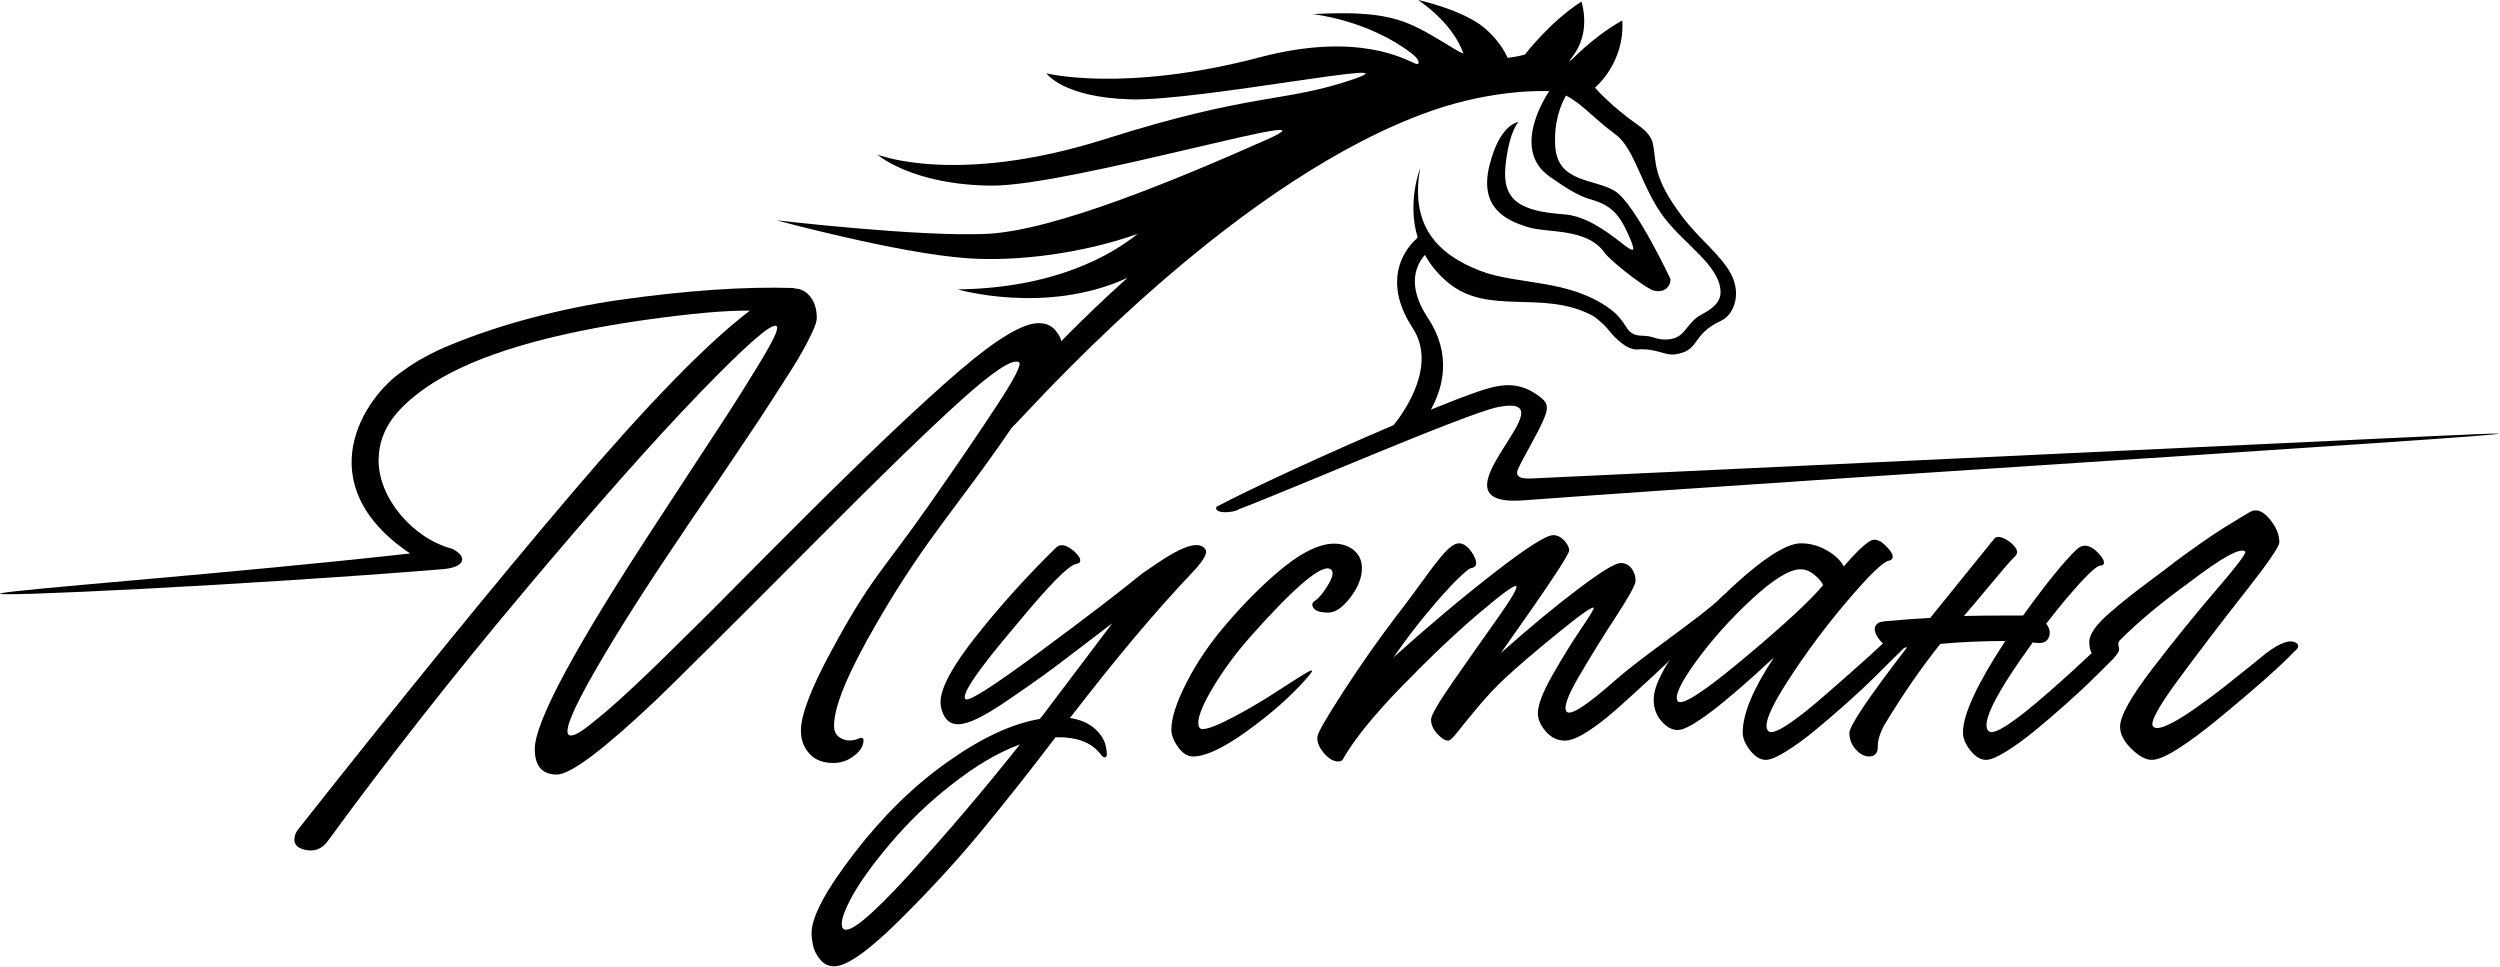
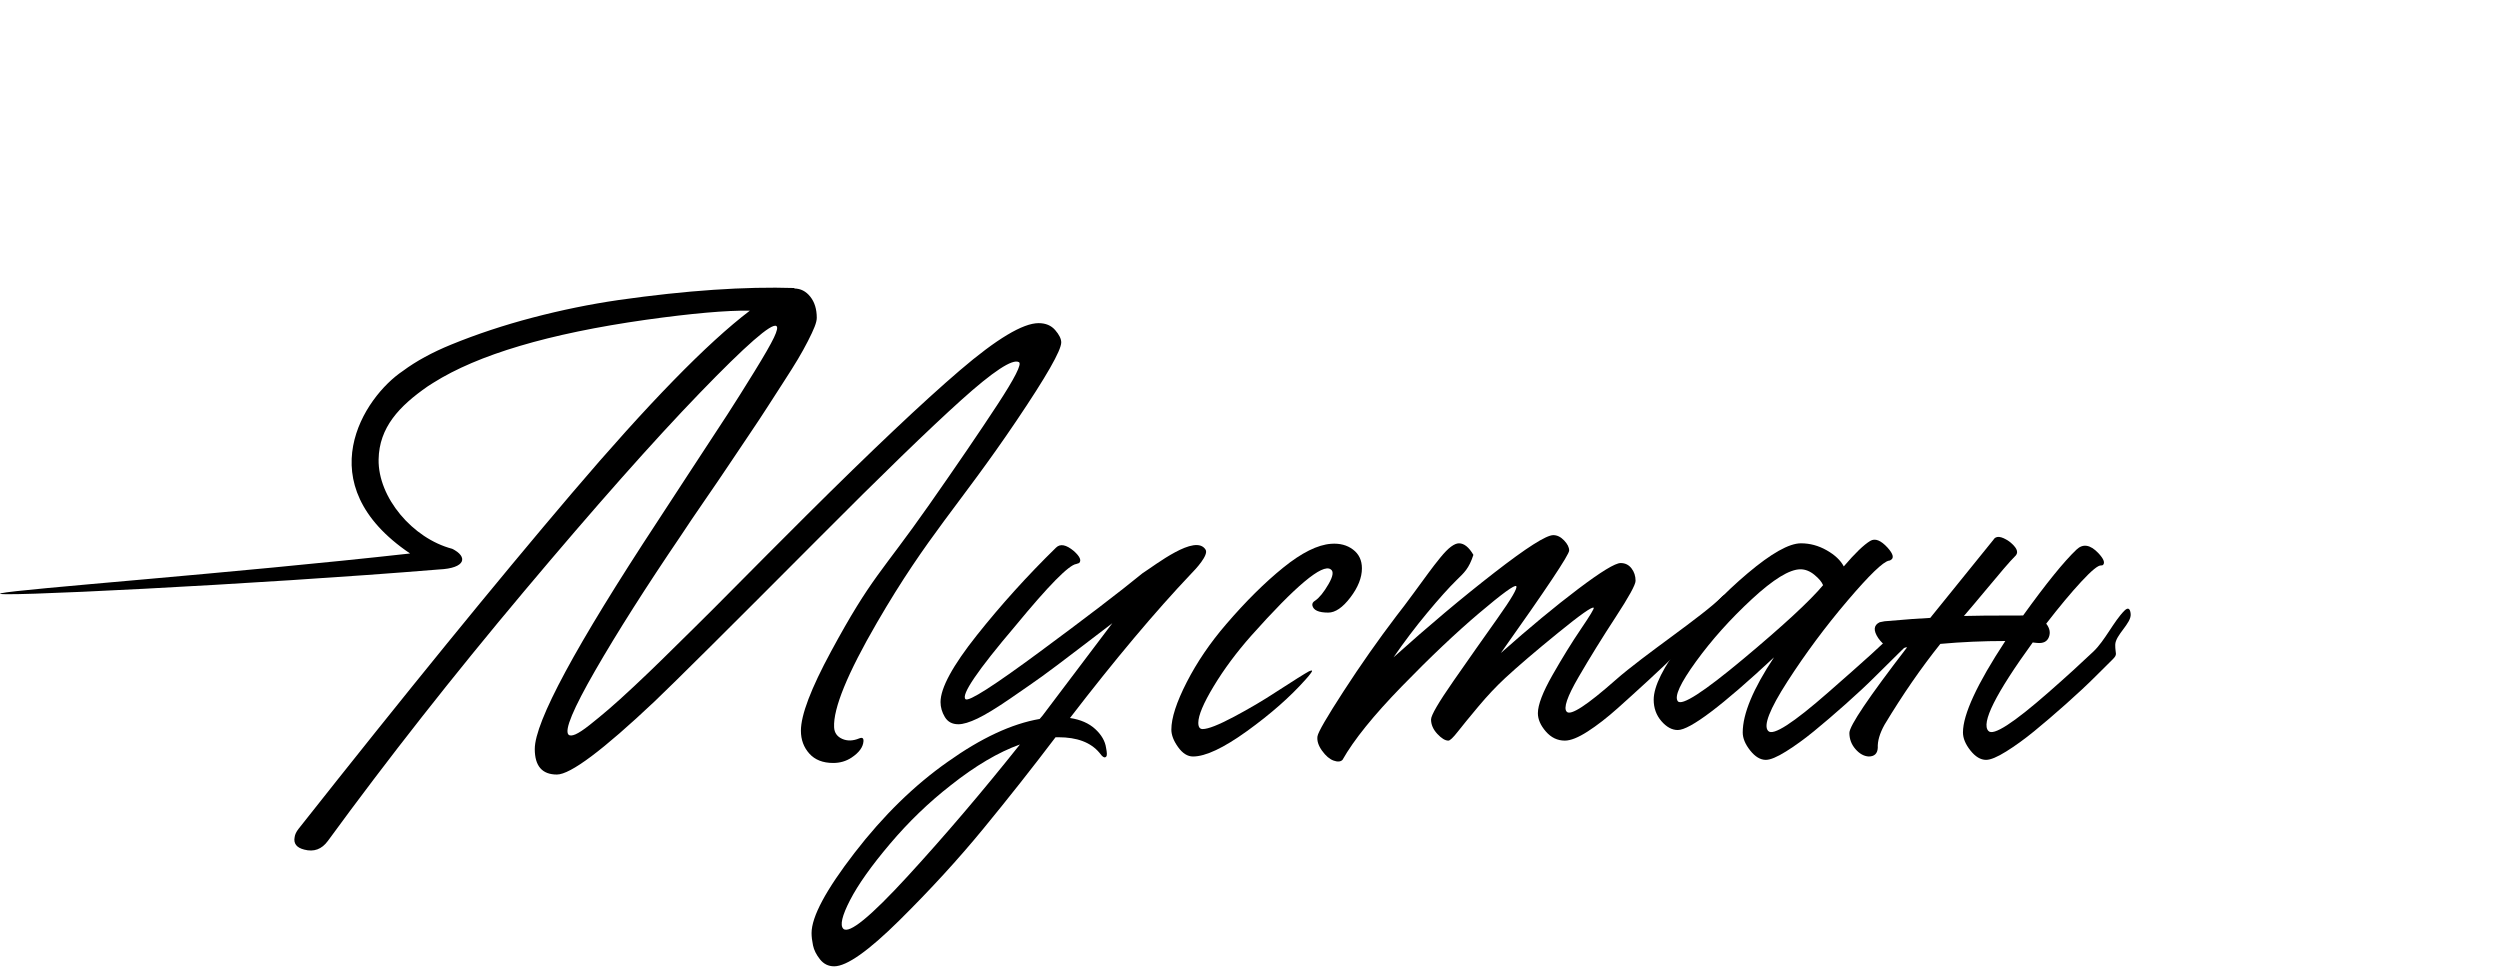
<svg xmlns="http://www.w3.org/2000/svg" width="990" height="383" viewBox="0 0 990 383" fill="none">
  <path fill-rule="evenodd" clip-rule="evenodd" d="M159.541 146.901C144.075 157.212 121.528 191.607 162.391 219.179C91.439 227.085 7.796 233.228 0.446 234.925C-7.847 236.84 102.072 231.422 173.8 225.509C184.657 225.03 185.312 220.391 179.059 217.321C163.375 213.202 149.675 196.988 149.927 181.954C150.14 169.237 158.095 160.833 169.377 152.994C170.127 152.508 170.86 152.042 171.562 151.598C189.238 140.446 217.297 132.096 255.792 126.633C273.96 124.092 287.68 122.885 296.955 123.013C280.058 135.844 256.554 159.95 226.445 195.331C196.336 230.714 160.255 275.02 118.204 328.251C117.314 329.396 116.806 330.476 116.679 331.492C116.17 334.033 117.441 335.685 120.49 336.446C124.302 337.462 127.413 336.319 129.829 333.016C153.585 300.492 179.503 267.525 207.579 234.112C235.656 200.699 258.842 174.529 277.135 155.598C295.43 136.669 305.53 127.839 307.436 129.11C308.071 129.492 307.753 131.016 306.482 133.685C305.212 136.353 302.639 140.83 298.764 147.119C294.891 153.407 291.333 159.062 288.094 164.08C284.853 169.098 279.676 177.006 272.562 187.804C267.226 195.935 263.161 202.16 260.367 206.481C227.97 255.773 211.771 285.82 211.771 296.617C211.771 303.351 214.693 306.717 220.538 306.717C225.873 306.717 238.768 297.062 259.222 277.752C266.972 270.383 288.633 248.85 324.206 213.149C349.106 188.122 367.908 169.891 380.612 158.457C393.318 147.023 400.941 142.005 403.482 143.403C404.752 144.039 401.893 149.691 394.905 160.363C387.919 171.034 378.929 184.217 367.94 199.906C348.858 227.151 345.236 228.143 329.07 258.02C321.132 272.693 317.159 283.142 317.159 289.368C317.159 292.925 318.272 295.944 320.494 298.42C322.716 300.896 325.861 302.136 329.927 302.136C332.595 302.136 335.021 301.453 337.168 300.04C340.227 298.024 341.771 295.842 341.933 293.561C342.022 292.287 341.479 291.897 340.217 292.417C337.799 293.415 335.579 293.497 333.547 292.608C331.515 291.719 330.42 290.193 330.308 288.033C329.914 280.541 335.582 266.721 347.267 246.586C367.492 211.74 379.717 200.397 402.432 166.747C414.309 149.152 420.25 138.766 420.25 135.589C420.25 134.192 419.456 132.571 417.868 130.73C416.281 128.887 414.088 127.966 411.293 127.966C405.068 127.966 394.682 134.192 380.136 146.641C365.59 159.093 345.294 178.277 319.249 204.192C315.058 208.386 310.04 213.403 304.195 219.248C298.352 225.091 293.397 230.078 289.332 234.207C285.266 238.336 280.662 242.941 275.516 248.023C270.371 253.104 266.019 257.393 262.462 260.886C258.905 264.38 255.125 268.002 251.123 271.749C247.121 275.497 243.785 278.513 241.119 280.801C238.451 283.088 235.91 285.184 233.496 287.09C231.081 288.995 229.208 290.234 227.874 290.806C226.54 291.376 225.619 291.409 225.11 290.901C223.458 289.122 226.985 280.674 235.687 265.556C244.39 250.437 255.728 232.587 269.702 212.006C272.117 208.322 275.23 203.717 279.041 198.19C282.852 192.665 285.902 188.186 288.188 184.756C290.475 181.324 293.206 177.26 296.382 172.559C299.558 167.859 302.099 164.015 304.004 161.029C305.911 158.045 308.038 154.741 310.388 151.12C312.74 147.5 314.613 144.514 316.01 142.164C317.408 139.813 318.71 137.464 319.917 135.114C321.124 132.762 322.013 130.857 322.585 129.396C323.156 127.935 323.442 126.76 323.442 125.871C323.442 122.439 322.585 119.646 320.869 117.485C319.155 115.326 317.026 114.246 314.485 114.246L314.676 114.055C294.984 113.419 271.736 115.008 244.93 118.819C233.621 120.471 222.283 122.789 210.913 125.775C199.543 128.76 188.807 132.318 178.707 136.446C171.144 139.538 164.758 143.022 159.545 146.897L159.54 146.9L159.541 146.901Z" fill="black" />
-   <path d="M852.125 300.906C849.711 300.906 847.011 299.445 844.027 296.522C841.04 293.6 839.548 290.679 839.548 287.756C839.548 283.564 843.868 275.845 852.506 264.602C861.145 253.359 869.563 242.973 877.756 233.446C885.951 223.917 889.73 218.899 889.094 218.39C887.189 216.739 879.821 220.804 866.99 230.587C855.936 238.59 846.79 246.214 839.548 253.455C839.166 253.836 838.945 254.217 838.881 254.598C838.818 254.98 838.849 255.424 838.977 255.932C839.104 256.441 839.166 256.821 839.166 257.076C839.166 257.837 838.69 258.728 837.738 259.744C836.784 260.76 835.482 261.268 833.831 261.268C829.511 261.268 827.352 258.919 827.352 254.217C827.352 252.692 828.018 250.978 829.352 249.072C830.686 247.167 832.75 245.006 835.545 242.593C838.341 240.179 840.945 238.019 843.359 236.113C845.772 234.208 848.949 231.795 852.887 228.873C856.826 225.95 859.747 223.727 861.653 222.203C865.083 219.661 868.576 217.153 872.135 214.675C875.692 212.198 878.55 210.293 880.71 208.959C882.869 207.625 884.998 206.323 887.093 205.052C889.189 203.782 890.364 203.082 890.619 202.955C893.16 201.305 895.796 202.066 898.528 205.243C901.259 208.419 902.625 211.595 902.625 214.771C902.625 216.423 898.051 223.061 888.905 234.686C879.757 246.309 871.055 257.713 862.797 268.892C854.538 280.071 851.172 286.36 852.697 287.757C853.586 288.646 855.492 288.425 858.413 287.091C861.335 285.757 864.924 283.596 869.18 280.612C873.437 277.626 877.248 274.799 880.614 272.131C883.981 269.463 887.603 266.574 891.477 263.461C895.352 260.347 897.353 258.729 897.48 258.601C903.069 254.409 907.007 253.075 909.295 254.599C910.566 255.488 910.311 256.632 908.532 258.029C903.069 263.747 893.414 272.322 879.567 283.756C865.719 295.19 856.572 300.907 852.124 300.907L852.125 300.906Z" fill="black" />
  <path d="M841.272 241.824C842.668 240.428 843.556 240.869 843.75 243.158C844.062 246.835 837.687 251.468 837.634 255.327C837.581 259.09 838.801 258.973 836.485 261.239C833.501 264.159 832.912 264.763 829.737 267.939C826.562 271.114 822.687 274.734 818.113 278.8C813.539 282.866 809.347 286.454 805.536 289.568C801.724 292.679 798.04 295.347 794.483 297.57C790.926 299.795 788.258 300.906 786.479 300.906C784.32 300.906 782.254 299.667 780.286 297.19C778.316 294.713 777.332 292.329 777.332 290.043C777.332 282.929 782.922 270.859 794.101 253.837C785.335 253.837 776.761 254.217 768.375 254.98C760.753 264.507 753.384 275.18 746.27 286.995C744.364 290.425 743.475 293.474 743.602 296.141C743.475 298.429 742.268 299.572 739.98 299.572C738.075 299.445 736.328 298.461 734.741 296.618C733.152 294.777 732.357 292.648 732.357 290.234C732.357 287.439 739.98 276.132 755.227 256.315L751.225 256.885C748.429 257.14 745.952 255.742 743.791 252.692C741.759 249.644 741.95 247.547 744.364 246.404C744.873 246.276 745.507 246.151 746.27 246.024C755.036 245.261 761.07 244.817 764.373 244.69L789.337 213.817C790.354 212.038 792.449 212.229 795.626 214.389C798.548 216.676 799.437 218.518 798.294 219.915C797.024 221.186 795.435 222.933 793.531 225.156C791.624 227.379 789.115 230.364 786.002 234.112C782.89 237.86 780.127 241.131 777.713 243.926C781.016 243.799 788.829 243.735 801.153 243.735C810.299 231.031 817.351 222.329 822.306 217.629C824.847 215.215 827.705 215.659 830.88 218.963C833.042 221.249 833.676 222.838 832.787 223.726C832.66 223.854 832.406 223.917 832.025 223.917C830.881 223.79 828.276 225.917 824.212 230.301C820.146 234.685 815.509 240.242 810.299 246.975C811.697 248.755 812.047 250.532 811.349 252.311C810.649 254.089 809.093 254.852 806.678 254.598C806.426 254.598 806.108 254.566 805.726 254.503C805.345 254.439 805.092 254.407 804.964 254.407C790.227 274.734 784.383 286.423 787.431 289.472C789.338 291.504 797.28 286.39 811.253 274.131C818.491 267.781 824.073 262.676 828.986 258.014C833.559 253.676 837.047 246.049 841.272 241.824Z" fill="black" />
  <path d="M753.899 246.844C756.527 244.215 758.627 252.03 757.007 253.646L756.435 254.217C756.308 254.344 754.751 255.869 751.767 258.791C748.78 261.712 745.699 264.762 742.524 267.939C739.347 271.114 735.472 274.734 730.899 278.8C726.326 282.866 722.133 286.455 718.322 289.568C714.51 292.68 710.826 295.348 707.269 297.571C703.711 299.795 701.043 300.907 699.265 300.907C697.104 300.907 695.041 299.668 693.072 297.191C691.102 294.713 690.118 292.33 690.118 290.044C690.118 282.675 694.247 272.766 702.504 260.315C681.923 279.498 669.219 289.091 664.391 289.091C662.105 289.091 659.946 287.916 657.912 285.566C655.88 283.216 654.862 280.389 654.862 277.085C654.862 271.75 658.706 264.064 666.392 254.026C674.078 243.99 682.622 235.001 692.023 227.062C701.425 219.122 708.476 215.151 713.177 215.151C716.734 215.151 720.131 216.072 723.372 217.915C726.611 219.756 728.867 221.885 730.137 224.299C734.583 219.09 738.076 215.722 740.617 214.199C742.524 213.054 744.81 213.945 747.478 216.865C749.764 219.407 750.146 221.059 748.621 221.821C748.494 221.947 748.303 222.011 748.05 222.011C745.763 222.392 740.269 227.696 731.567 237.923C722.863 248.151 714.956 258.791 707.841 269.844C700.727 280.896 698.186 287.439 700.218 289.472C702.125 291.504 710.065 286.391 724.038 274.132C738.013 261.873 745.134 255.61 753.899 246.844ZM664.391 277.657C665.916 279.689 674.587 274.1 690.404 260.887C706.22 247.674 716.733 237.956 721.942 231.731C721.434 230.461 720.29 229.095 718.513 227.633C716.733 226.172 714.892 225.442 712.986 225.442C708.666 225.442 702.25 229.381 693.738 237.258C685.227 245.133 677.859 253.36 671.632 261.935C665.408 270.511 662.994 275.751 664.391 277.657V277.657Z" fill="black" />
-   <path d="M681.875 236.316C683.273 234.918 684.063 235.373 684.352 237.65C685.099 243.533 668.689 253.814 664.08 258.613C659.297 263.59 646.471 275.204 640.636 280.421C636.445 284.167 632.473 287.249 628.725 289.664C624.978 292.078 621.96 293.284 619.674 293.284C616.751 293.284 614.242 292.078 612.146 289.664C610.051 287.249 609.001 284.835 609.001 282.422C609.001 279.119 610.94 274.069 614.814 267.272C618.689 260.475 622.437 254.409 626.057 249.072C629.678 243.737 631.361 240.943 631.107 240.688C630.6 240.052 625.898 243.356 617.005 250.598C608.112 257.838 601.126 263.811 596.043 268.511C592.485 271.815 588.928 275.594 585.371 279.849C581.814 284.106 579.115 287.408 577.272 289.758C575.43 292.11 574.192 293.285 573.556 293.285C572.285 293.285 570.824 292.395 569.173 290.617C567.521 288.838 566.695 286.933 566.695 284.899C566.695 283.249 569.681 278.135 575.651 269.559C581.623 260.984 587.403 252.757 592.993 244.882C598.584 237.005 601.061 232.748 600.425 232.114C599.791 231.478 594.899 235.035 585.753 242.785C576.605 250.534 566.41 260.19 555.165 271.752C543.922 283.312 536.077 293.031 531.631 300.908C530.868 301.67 529.693 301.765 528.106 301.194C526.517 300.621 524.993 299.319 523.531 297.287C522.07 295.254 521.467 293.349 521.722 291.57C521.975 289.917 525.438 283.947 532.108 273.657C538.776 263.366 545.733 253.457 552.974 243.928C554.88 241.514 557.135 238.53 559.739 234.971C562.344 231.414 564.344 228.683 565.742 226.778C567.139 224.871 568.664 222.903 570.316 220.869C571.967 218.837 573.396 217.376 574.603 216.487C575.81 215.597 576.859 215.153 577.748 215.153C579.78 215.153 581.687 216.678 583.464 219.726C585.243 222.903 584.862 224.68 582.321 225.062C581.686 225.189 579.843 226.746 576.796 229.731C573.746 232.717 569.871 237.037 565.171 242.689C560.469 248.343 556.024 254.219 551.83 260.316C565.678 247.866 578.986 236.687 591.754 226.778C604.522 216.867 612.304 211.913 615.099 211.913C616.623 211.913 618.052 212.613 619.386 214.01C620.72 215.408 621.388 216.742 621.388 218.013C621.388 219.663 612.368 233.194 594.328 258.603C605.634 248.567 615.83 240.117 624.913 233.258C633.997 226.397 639.618 222.967 641.779 222.967C643.557 222.967 644.986 223.666 646.066 225.063C647.147 226.461 647.686 228.113 647.686 230.018C647.686 231.542 645.049 236.338 639.777 244.405C634.505 252.473 629.614 260.38 625.105 268.13C620.594 275.88 619.039 280.454 620.434 281.852C621.96 283.503 628.408 279.31 639.777 269.273C651.146 259.239 674.124 244.068 681.874 236.318L681.875 236.316Z" fill="black" />
+   <path d="M681.875 236.316C683.273 234.918 684.063 235.373 684.352 237.65C685.099 243.533 668.689 253.814 664.08 258.613C659.297 263.59 646.471 275.204 640.636 280.421C636.445 284.167 632.473 287.249 628.725 289.664C624.978 292.078 621.96 293.284 619.674 293.284C616.751 293.284 614.242 292.078 612.146 289.664C610.051 287.249 609.001 284.835 609.001 282.422C609.001 279.119 610.94 274.069 614.814 267.272C618.689 260.475 622.437 254.409 626.057 249.072C629.678 243.737 631.361 240.943 631.107 240.688C630.6 240.052 625.898 243.356 617.005 250.598C608.112 257.838 601.126 263.811 596.043 268.511C592.485 271.815 588.928 275.594 585.371 279.849C581.814 284.106 579.115 287.408 577.272 289.758C575.43 292.11 574.192 293.285 573.556 293.285C572.285 293.285 570.824 292.395 569.173 290.617C567.521 288.838 566.695 286.933 566.695 284.899C566.695 283.249 569.681 278.135 575.651 269.559C581.623 260.984 587.403 252.757 592.993 244.882C598.584 237.005 601.061 232.748 600.425 232.114C599.791 231.478 594.899 235.035 585.753 242.785C576.605 250.534 566.41 260.19 555.165 271.752C543.922 283.312 536.077 293.031 531.631 300.908C530.868 301.67 529.693 301.765 528.106 301.194C526.517 300.621 524.993 299.319 523.531 297.287C522.07 295.254 521.467 293.349 521.722 291.57C521.975 289.917 525.438 283.947 532.108 273.657C538.776 263.366 545.733 253.457 552.974 243.928C554.88 241.514 557.135 238.53 559.739 234.971C562.344 231.414 564.344 228.683 565.742 226.778C567.139 224.871 568.664 222.903 570.316 220.869C571.967 218.837 573.396 217.376 574.603 216.487C575.81 215.597 576.859 215.153 577.748 215.153C579.78 215.153 581.687 216.678 583.464 219.726C581.686 225.189 579.843 226.746 576.796 229.731C573.746 232.717 569.871 237.037 565.171 242.689C560.469 248.343 556.024 254.219 551.83 260.316C565.678 247.866 578.986 236.687 591.754 226.778C604.522 216.867 612.304 211.913 615.099 211.913C616.623 211.913 618.052 212.613 619.386 214.01C620.72 215.408 621.388 216.742 621.388 218.013C621.388 219.663 612.368 233.194 594.328 258.603C605.634 248.567 615.83 240.117 624.913 233.258C633.997 226.397 639.618 222.967 641.779 222.967C643.557 222.967 644.986 223.666 646.066 225.063C647.147 226.461 647.686 228.113 647.686 230.018C647.686 231.542 645.049 236.338 639.777 244.405C634.505 252.473 629.614 260.38 625.105 268.13C620.594 275.88 619.039 280.454 620.434 281.852C621.96 283.503 628.408 279.31 639.777 269.273C651.146 259.239 674.124 244.068 681.874 236.318L681.875 236.316Z" fill="black" />
  <path d="M472.431 299.572C470.272 299.572 468.304 298.333 466.525 295.856C464.745 293.379 463.856 291.059 463.856 288.9C463.856 284.327 465.889 278.07 469.954 270.129C474.02 262.189 479.229 254.535 485.581 247.166C493.33 238.146 500.858 230.683 508.162 224.774C515.469 218.867 521.789 215.722 527.125 215.342C530.555 215.087 533.445 215.849 535.795 217.628C538.145 219.406 539.32 221.885 539.32 225.06C539.32 228.744 537.796 232.587 534.748 236.589C531.698 240.591 528.776 242.592 525.98 242.592C522.169 242.592 520.073 241.639 519.692 239.734C519.565 238.971 519.946 238.336 520.835 237.828C522.487 236.684 524.235 234.525 526.075 231.348C527.918 228.173 528.205 226.203 526.934 225.441C523.63 223.155 513.149 231.921 495.49 251.739C489.647 258.345 484.692 265.016 480.626 271.749C476.561 278.481 474.529 283.31 474.529 286.231C474.529 287.883 475.099 288.708 476.243 288.708C478.404 288.708 482.531 287.09 488.631 283.85C494.728 280.61 500.381 277.275 505.59 273.845C512.451 269.398 516.708 266.73 518.358 265.841C519.756 265.206 519.946 265.523 518.93 266.794C518.676 267.175 518.041 267.938 517.024 269.081C510.926 275.941 503.208 282.738 493.872 289.472C484.533 296.204 477.386 299.572 472.431 299.572Z" fill="black" />
  <path d="M477.427 217.694C478.694 219.79 473.47 225.421 471.735 227.156C457.506 242.148 441.498 261.205 423.712 284.327C427.904 284.961 431.238 286.423 433.716 288.709C436.193 290.997 437.623 293.474 438.004 296.141C438.386 298.048 438.418 299.191 438.1 299.572C437.782 299.954 437.402 300.016 436.957 299.763C436.511 299.509 435.972 298.936 435.336 298.048C431.906 293.982 426.507 291.95 419.139 291.95H417.996C408.848 304.018 399.319 316.088 389.41 328.157C379.501 340.226 368.415 352.327 356.157 364.46C343.897 376.593 335.289 382.659 330.335 382.659C328.048 382.659 326.174 381.738 324.714 379.896C323.253 378.053 322.33 376.211 321.951 374.369C321.569 372.528 321.378 370.907 321.378 369.51C321.378 363.031 327.064 352.422 338.434 337.685C349.804 322.949 362.095 310.943 375.308 301.668C388.521 292.268 400.653 286.614 411.707 284.707L412.85 283.374L440.482 246.785C439.466 247.547 435.305 250.724 428 256.315C420.695 261.903 415.582 265.746 412.659 267.844C409.737 269.939 405.544 272.862 400.082 276.609C394.619 280.357 390.299 282.993 387.123 284.518C383.947 286.042 381.406 286.805 379.501 286.805C377.087 286.805 375.308 285.852 374.165 283.946C373.022 282.041 372.45 280.071 372.45 278.039C372.45 272.449 377.246 263.619 386.837 251.549C396.43 239.481 406.878 227.92 418.186 216.866C419.837 215.216 422.187 215.659 425.236 218.2C427.65 220.361 428.35 221.948 427.332 222.965L426.189 223.346C423.268 223.727 415.264 231.858 402.178 247.738C387.06 265.524 380.453 275.243 382.36 276.896C383.631 277.912 393.381 271.687 411.612 258.219C429.841 244.753 443.468 234.336 452.488 226.967C457.47 223.819 473.468 211.148 477.427 217.694L477.427 217.694ZM333.954 367.794C336.243 369.955 344.754 362.998 359.49 346.928C374.228 330.856 389.028 313.483 403.893 294.809C395.38 297.857 386.234 303.256 376.451 311.006C367.812 317.74 359.808 325.457 352.44 334.16C345.072 342.862 339.799 350.294 336.623 356.456C333.447 362.618 332.557 366.398 333.954 367.794V367.794Z" fill="black" />
-   <path fill-rule="evenodd" clip-rule="evenodd" d="M963.848 172.676L606.615 189.467C602.241 189.673 599.624 188.942 601.271 185.435C603.84 179.965 608.656 172.329 611.505 165.592C613.701 160.401 612.221 158.907 609.23 156.711C601.019 150.685 593.724 152.141 585.108 155.126C580.197 156.827 573.816 159.288 566.601 162.218C571.272 153.906 575.233 140.452 565.266 125.645C557.007 113.017 560.732 104.921 564.278 100.94C566.318 104.667 569.184 108.321 573.149 111.683C589.339 125.409 610.689 114.423 630.614 124.98C632.188 125.812 635.584 128.882 636.589 130.185C639.255 133.636 644.144 138.703 648.531 138.38C655.85 137.842 659.35 140.9 663.295 140.333C673.521 138.862 669.448 132.591 681.532 127.023C686.599 124.689 689.619 116.578 685.621 108.808C681.551 100.899 673.24 95.103 666.244 85.866C654.185 69.947 656.068 64.385 654.572 56.986C654.126 54.775 652.556 52.239 648.832 49.645C637.912 42.039 631.606 34.726 631.606 34.726C631.606 34.726 643.506 24.921 642.422 8.092C629.274 15.548 622.193 24.429 621.617 24.085C621.04 23.74 630.496 16.247 626.279 0.625C613.939 8.441 603.88 21.6 603.88 21.6C603.88 21.6 601.088 22.427 597.023 22.915C595.812 20.161 593.218 15.677 587.946 11.159C579.447 3.873 561.591 0 561.591 0C573.211 8.09 577.757 16.27 579.532 21.2C578.498 20.782 577.488 20.29 576.515 19.709C558.08 8.708 552.82 3.827 519.765 5.59C519.765 5.59 541.512 7.732 559.04 21.173C562.762 24.028 562.126 25.885 560.496 25.207C556.334 23.471 537.65 12.494 498.918 22.679C445.021 36.851 414.378 29.032 414.378 29.032C414.378 29.032 420.795 38.596 447.773 39.346C474.751 40.095 563.021 22.208 535.513 31.521C508.004 40.834 496.529 36.428 437.564 55.093C378.599 73.759 347.397 61.197 347.397 61.197C347.397 61.197 361.04 73.242 392.569 73.51C424.096 73.778 535.741 40.163 501.256 55.457C466.77 70.752 417.655 91.35 390.769 92.611C363.881 93.871 307.521 87.233 307.521 87.233C307.521 87.233 355.93 100.409 383.23 102.279C403.338 103.656 429.082 100.24 450.528 92.607C439.927 101.126 417.564 114.093 379.238 114.598C379.238 114.598 414.318 124.848 446.519 110.005C412.883 140.138 391.096 167.23 391.096 167.23C391.096 167.23 388.13 183.583 405.179 164.665C415.986 153.385 491.681 70.162 566.95 43.856C592.765 34.831 613.494 36.108 613.494 36.108C613.494 36.108 597.66 58.639 613.557 69.853C620.38 74.666 625.164 77.586 629.613 78.857C638.084 81.277 641.187 84.626 645.11 93.531C651.981 109.133 636.461 86.103 619.366 84.874C602.271 83.644 594.704 79.577 596.186 65.582C597.67 51.587 601.337 48.326 601.337 48.326C601.337 48.326 593.938 48.803 589.801 65.626C585.665 82.45 596.615 87.267 604.775 89.868C612.936 92.469 628.325 90.049 635.466 100.131C637.649 103.213 649.696 112.603 653.729 114.609C657.102 116.285 661.355 114.95 661.549 110.594C661.549 110.594 647.631 80.861 639.648 75.756C631.665 70.651 616.798 72.602 615.874 57.932C615.258 48.15 618.145 41.307 620.137 37.833C626.749 41.29 630.432 46.3 639.853 53.322C647.541 59.051 650.142 74.663 659.15 86.34C667.13 96.683 680.572 105.01 681.317 114.949C681.585 118.514 679.841 121.467 673.654 124.643C669.861 126.59 668.153 130.279 665.664 132.436C662.898 134.834 658.447 134.919 654.691 133.623C650.436 132.154 647.68 134.199 644.552 130.347C642.549 127.12 640.562 124.483 637.462 122.245C620.891 110.287 601.078 112.97 586.179 107.237C569.092 100.662 558.292 89.254 562.407 66.56C562.407 66.56 557.115 79.776 561.365 93.961C561.173 94.179 560.988 94.425 560.814 94.701C560.773 94.747 544.791 107.533 559.427 129.912C568.867 144.346 556.963 161.951 551.901 168.339C525.845 179.42 495.236 193.505 481.689 200.711C480.585 203.65 488.609 203.158 490.671 201.617C508.774 194.886 580.708 163.688 593.136 161.219C624.548 154.979 562.634 201.138 603.217 198.137C736.009 188.316 1086.29 166.918 963.849 172.674L963.848 172.676Z" fill="black" />
</svg>